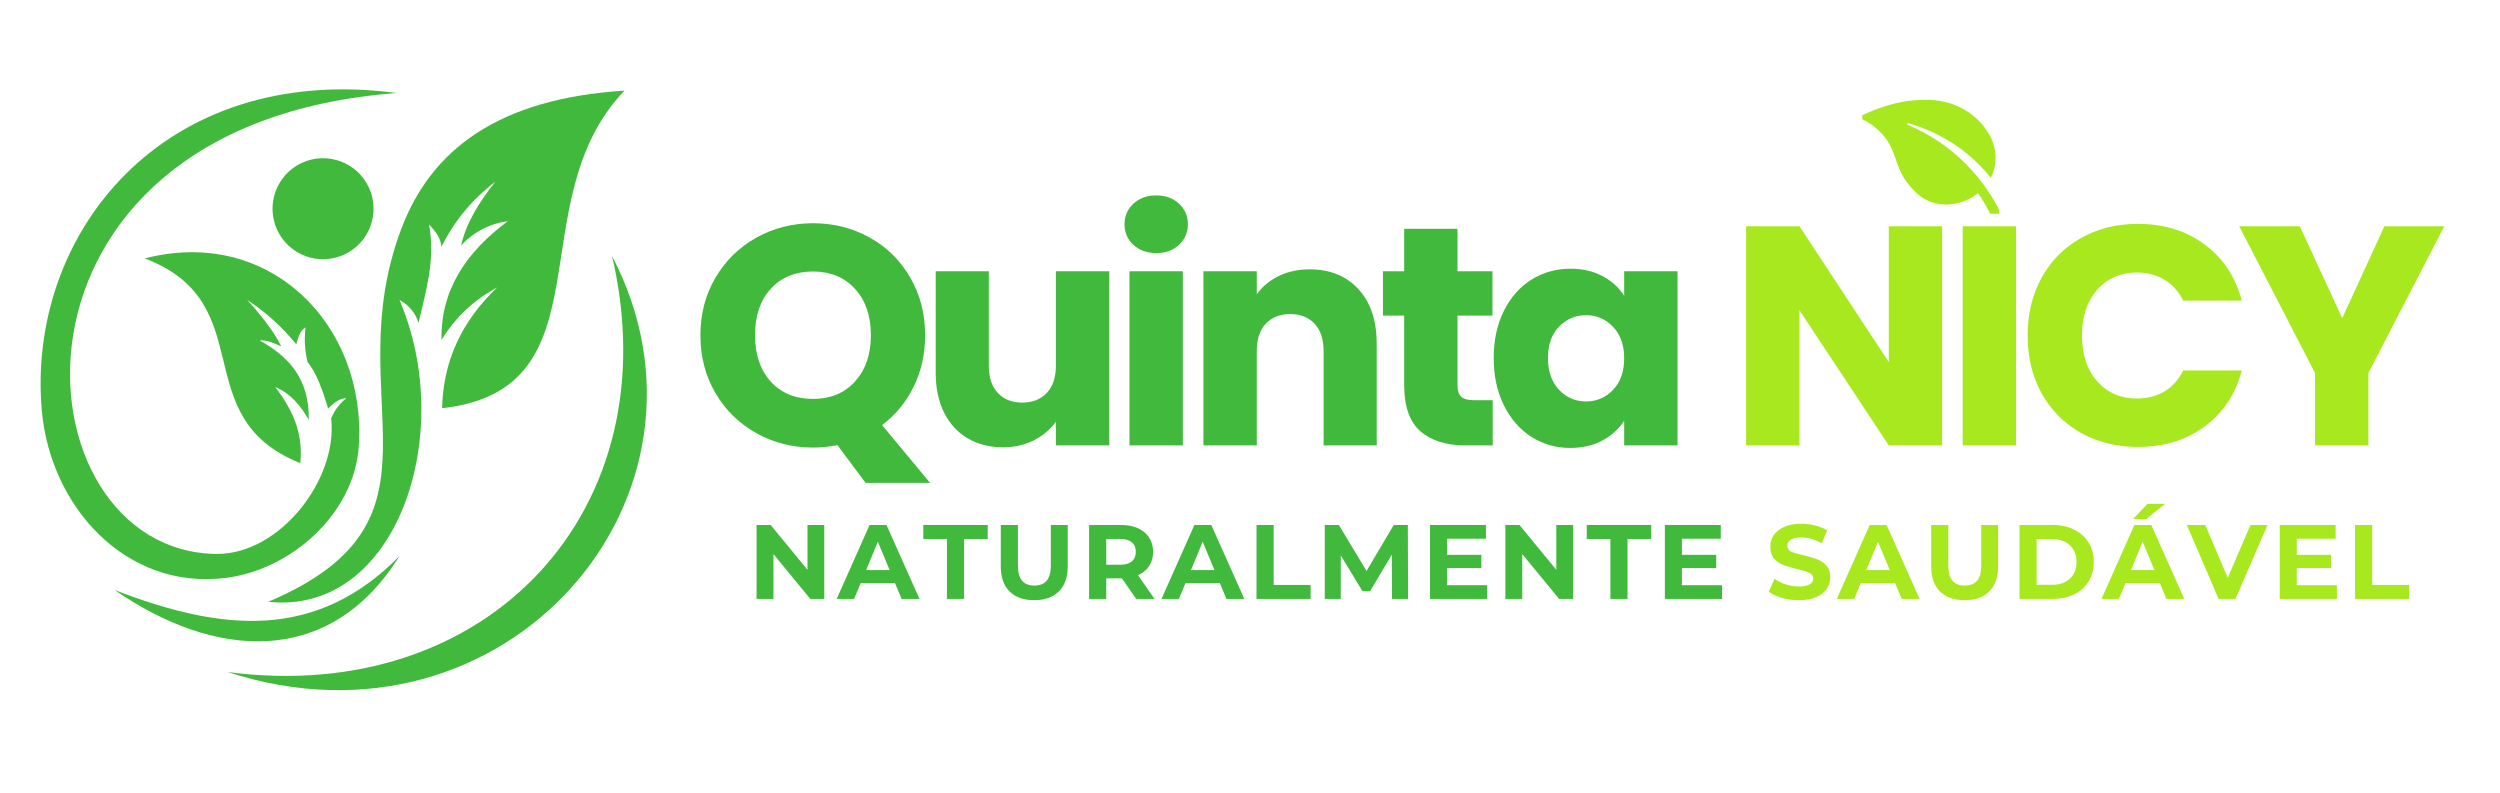
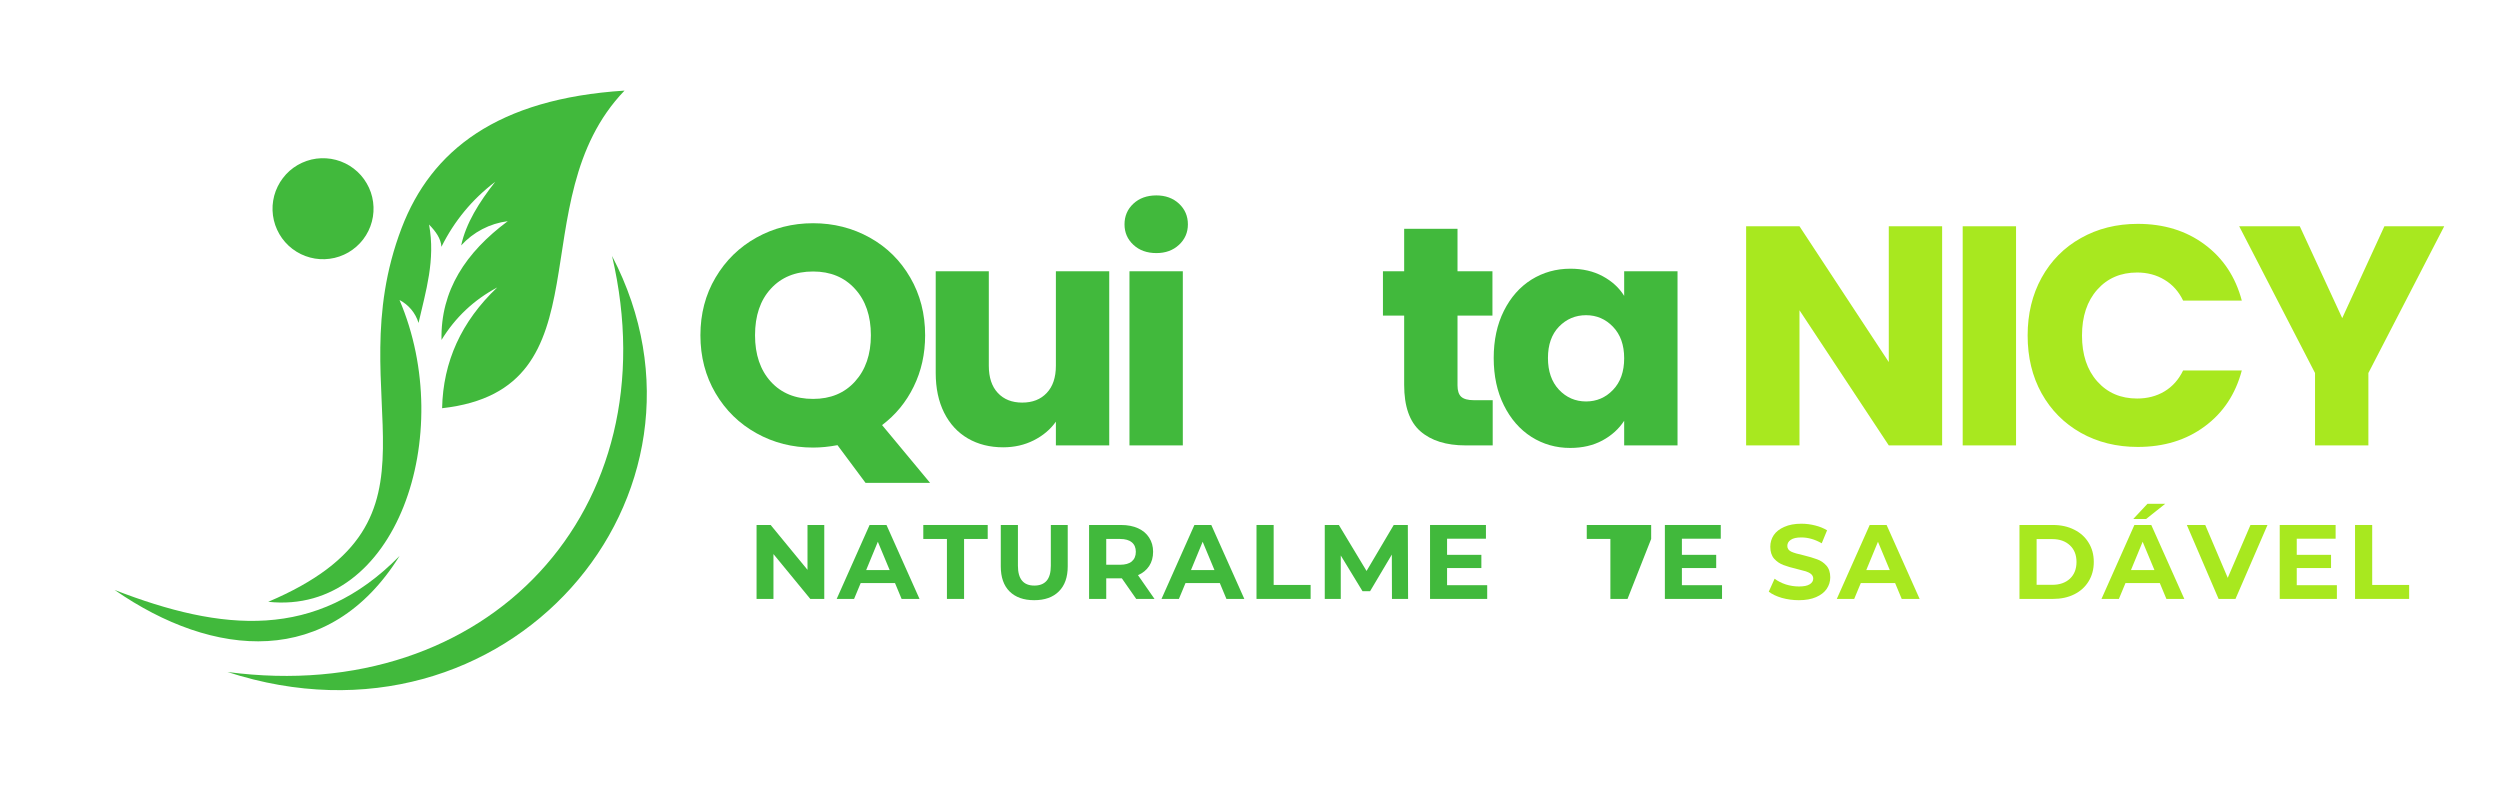
<svg xmlns="http://www.w3.org/2000/svg" width="410" zoomAndPan="magnify" viewBox="0 0 307.5 97.5" height="130" preserveAspectRatio="xMidYMid meet">
  <defs>
    <g />
    <clipPath id="4721676259">
-       <path d="M 229.059 12.152 L 245.895 12.152 L 245.895 26.293 L 229.059 26.293 Z M 229.059 12.152 " clip-rule="nonzero" />
-     </clipPath>
+       </clipPath>
  </defs>
-   <path fill="#41b93c" d="M 48.805 11.441 C 20.004 7.617 3.273 28.82 5.137 50.434 C 6.152 62.242 15.422 72.633 27.781 71.078 C 35.918 70.059 43.598 63.098 44.133 54.867 C 45.109 39.852 33.062 27.82 17.805 31.785 C 32.297 37.305 22.703 51.277 36.934 56.965 C 37.348 53.062 35.82 50.215 33.863 47.602 C 35.738 48.387 36.973 49.887 37.98 51.641 C 38.066 46.473 35.402 43.805 31.93 41.871 C 32.785 41.785 33.832 42.254 34.594 42.602 C 33.738 40.824 32.012 38.641 30.402 36.887 C 32.699 38.398 34.715 40.223 36.445 42.355 C 36.637 41.715 36.797 40.738 37.59 40.258 C 37.402 41.699 37.484 43.125 37.832 44.535 C 38.832 45.707 39.676 47.891 40.355 50.25 C 40.992 49.602 41.742 48.98 42.594 48.98 C 41.754 49.652 41.137 50.484 40.734 51.48 C 41.566 58.992 34.387 68.203 26.641 68.133 C 1.641 67.922 -2.77 15.301 48.805 11.441 Z M 48.805 11.441 " fill-opacity="1" fill-rule="evenodd" />
  <path fill="#41b93c" d="M 27.984 82.656 C 59.984 86.891 82.582 62.719 75.281 31.484 C 90.637 60.914 62.293 93.836 27.984 82.656 Z M 27.984 82.656 " fill-opacity="1" fill-rule="evenodd" />
  <path fill="#41b93c" d="M 14.105 72.57 C 27.324 77.695 38.91 78.824 49.148 68.379 C 40.496 82.273 26.266 81.004 14.105 72.57 Z M 14.105 72.57 " fill-opacity="1" fill-rule="evenodd" />
  <path fill="#41b93c" d="M 49.137 36.898 C 56.211 53.379 48.824 75.711 32.992 74.023 C 56.805 63.914 41.328 49.219 49.398 28.051 C 53.043 18.5 61.172 12.137 76.816 11.145 C 63.719 24.758 75.152 47.887 54.379 50.211 C 54.5 44.496 56.738 39.547 61.16 35.355 C 58.289 36.887 56.004 39.039 54.305 41.812 C 54.18 35.715 57.305 31.031 62.457 27.203 C 61.355 27.344 60.309 27.672 59.324 28.184 C 58.336 28.699 57.469 29.367 56.723 30.188 C 57.316 27.453 58.93 24.879 60.914 22.359 C 58.082 24.512 55.879 27.176 54.297 30.359 C 54.227 29.32 53.586 28.457 52.773 27.617 C 53.578 31.984 52.371 35.812 51.48 39.723 C 51.297 39.113 51 38.566 50.594 38.074 C 50.184 37.586 49.699 37.191 49.137 36.898 Z M 49.137 36.898 " fill-opacity="1" fill-rule="evenodd" />
  <path fill="#41b93c" d="M 45.891 24.848 C 45.945 25.25 45.961 25.656 45.934 26.062 C 45.91 26.473 45.844 26.871 45.738 27.266 C 45.633 27.66 45.492 28.039 45.312 28.406 C 45.133 28.773 44.918 29.117 44.672 29.441 C 44.422 29.766 44.148 30.062 43.84 30.332 C 43.535 30.602 43.203 30.84 42.852 31.047 C 42.5 31.25 42.129 31.418 41.742 31.551 C 41.359 31.684 40.961 31.777 40.559 31.828 C 40.152 31.883 39.75 31.898 39.34 31.871 C 38.934 31.848 38.535 31.781 38.141 31.676 C 37.746 31.57 37.363 31.43 36.996 31.25 C 36.633 31.07 36.285 30.855 35.961 30.609 C 35.637 30.363 35.34 30.086 35.07 29.777 C 34.801 29.473 34.566 29.145 34.359 28.789 C 34.156 28.438 33.988 28.066 33.855 27.684 C 33.723 27.297 33.629 26.902 33.574 26.496 C 33.52 26.094 33.508 25.688 33.531 25.277 C 33.559 24.871 33.625 24.473 33.727 24.078 C 33.832 23.684 33.977 23.301 34.156 22.938 C 34.336 22.57 34.547 22.227 34.797 21.902 C 35.043 21.578 35.32 21.277 35.625 21.008 C 35.934 20.738 36.262 20.504 36.613 20.297 C 36.969 20.094 37.336 19.926 37.723 19.793 C 38.109 19.66 38.504 19.566 38.91 19.512 C 39.312 19.461 39.719 19.445 40.125 19.473 C 40.531 19.496 40.934 19.562 41.328 19.668 C 41.723 19.77 42.102 19.914 42.469 20.094 C 42.836 20.273 43.18 20.484 43.504 20.734 C 43.828 20.98 44.125 21.258 44.395 21.562 C 44.664 21.871 44.902 22.199 45.105 22.555 C 45.312 22.906 45.48 23.273 45.613 23.66 C 45.746 24.047 45.836 24.441 45.891 24.848 Z M 45.891 24.848 " fill-opacity="1" fill-rule="nonzero" />
  <g clip-path="url(#4721676259)">
    <path fill="#a8e81f" d="M 228.945 14.227 C 231.508 12.992 233.746 12.492 235.148 12.367 C 236.953 12.203 238.91 12.152 241.047 13.18 C 243.027 14.129 244.043 15.578 244.254 15.887 C 244.672 16.5 245.359 17.543 245.449 19.059 C 245.48 19.578 245.461 20.586 244.957 21.691 C 244.926 21.754 244.898 21.809 244.867 21.867 C 244.148 20.969 243.281 20.039 242.234 19.148 C 239.523 16.844 236.723 15.723 234.734 15.16 C 234.605 15.125 234.543 15.309 234.664 15.359 C 236.059 15.949 237.664 16.789 239.297 18 C 243.047 20.785 245.074 24.129 246.094 26.195 C 246.164 26.336 246.059 26.5 245.902 26.5 L 245.168 26.5 C 245.008 26.5 244.863 26.41 244.789 26.266 C 244.414 25.531 243.926 24.676 243.301 23.762 C 243.152 23.879 243.023 23.973 242.922 24.039 C 241.793 24.82 240.695 25.023 240.238 25.086 C 239.746 25.152 238.723 25.281 237.516 24.844 C 236.812 24.59 236.059 24.145 235.191 23.203 C 232.891 20.703 233.492 18.75 231.559 16.543 C 231.082 16.004 230.281 15.246 228.949 14.605 C 228.789 14.531 228.785 14.301 228.945 14.227 " fill-opacity="1" fill-rule="nonzero" />
  </g>
  <g fill="#41b93c" fill-opacity="1">
    <g transform="translate(84.885, 54.785)">
      <g>
        <path d="M 21.578 4.609 L 18.125 -0.031 C 17.094 0.164 16.094 0.266 15.125 0.266 C 12.594 0.266 10.27 -0.32 8.156 -1.5 C 6.039 -2.676 4.363 -4.316 3.125 -6.422 C 1.883 -8.535 1.266 -10.91 1.266 -13.547 C 1.266 -16.18 1.883 -18.547 3.125 -20.641 C 4.363 -22.742 6.039 -24.383 8.156 -25.562 C 10.27 -26.738 12.594 -27.328 15.125 -27.328 C 17.656 -27.328 19.977 -26.738 22.094 -25.562 C 24.207 -24.383 25.867 -22.742 27.078 -20.641 C 28.297 -18.547 28.906 -16.18 28.906 -13.547 C 28.906 -11.242 28.438 -9.141 27.5 -7.234 C 26.57 -5.328 25.273 -3.75 23.609 -2.5 L 29.516 4.609 Z M 7.984 -13.547 C 7.984 -11.172 8.629 -9.27 9.922 -7.844 C 11.211 -6.426 12.945 -5.719 15.125 -5.719 C 17.27 -5.719 18.988 -6.43 20.281 -7.859 C 21.582 -9.297 22.234 -11.191 22.234 -13.547 C 22.234 -15.93 21.582 -17.832 20.281 -19.25 C 18.988 -20.676 17.27 -21.391 15.125 -21.391 C 12.945 -21.391 11.211 -20.68 9.922 -19.266 C 8.629 -17.859 7.984 -15.953 7.984 -13.547 Z M 7.984 -13.547 " />
      </g>
    </g>
  </g>
  <g fill="#41b93c" fill-opacity="1">
    <g transform="translate(112.905, 54.785)">
      <g>
        <path d="M 23.531 -21.422 L 23.531 0 L 16.969 0 L 16.969 -2.922 C 16.301 -1.973 15.395 -1.207 14.25 -0.625 C 13.113 -0.051 11.859 0.234 10.484 0.234 C 8.848 0.234 7.398 -0.129 6.141 -0.859 C 4.891 -1.586 3.914 -2.645 3.219 -4.031 C 2.531 -5.414 2.188 -7.039 2.188 -8.906 L 2.188 -21.422 L 8.719 -21.422 L 8.719 -9.797 C 8.719 -8.359 9.086 -7.242 9.828 -6.453 C 10.566 -5.66 11.566 -5.266 12.828 -5.266 C 14.098 -5.266 15.102 -5.66 15.844 -6.453 C 16.594 -7.242 16.969 -8.359 16.969 -9.797 L 16.969 -21.422 Z M 23.531 -21.422 " />
      </g>
    </g>
  </g>
  <g fill="#41b93c" fill-opacity="1">
    <g transform="translate(136.549, 54.785)">
      <g>
        <path d="M 5.688 -23.656 C 4.531 -23.656 3.586 -23.992 2.859 -24.672 C 2.129 -25.348 1.766 -26.188 1.766 -27.188 C 1.766 -28.207 2.129 -29.055 2.859 -29.734 C 3.586 -30.41 4.531 -30.75 5.688 -30.75 C 6.812 -30.75 7.738 -30.41 8.469 -29.734 C 9.195 -29.055 9.562 -28.207 9.562 -27.188 C 9.562 -26.188 9.195 -25.348 8.469 -24.672 C 7.738 -23.992 6.812 -23.656 5.688 -23.656 Z M 8.938 -21.422 L 8.938 0 L 2.375 0 L 2.375 -21.422 Z M 8.938 -21.422 " />
      </g>
    </g>
  </g>
  <g fill="#41b93c" fill-opacity="1">
    <g transform="translate(145.646, 54.785)">
      <g>
-         <path d="M 15.438 -21.656 C 17.945 -21.656 19.945 -20.844 21.438 -19.219 C 22.938 -17.594 23.688 -15.359 23.688 -12.516 L 23.688 0 L 17.156 0 L 17.156 -11.625 C 17.156 -13.062 16.785 -14.176 16.047 -14.969 C 15.305 -15.758 14.305 -16.156 13.047 -16.156 C 11.797 -16.156 10.797 -15.758 10.047 -14.969 C 9.305 -14.176 8.938 -13.062 8.938 -11.625 L 8.938 0 L 2.375 0 L 2.375 -21.422 L 8.938 -21.422 L 8.938 -18.578 C 9.602 -19.523 10.5 -20.273 11.625 -20.828 C 12.758 -21.379 14.031 -21.656 15.438 -21.656 Z M 15.438 -21.656 " />
-       </g>
+         </g>
    </g>
  </g>
  <g fill="#41b93c" fill-opacity="1">
    <g transform="translate(169.29, 54.785)">
      <g>
        <path d="M 14.312 -5.562 L 14.312 0 L 10.984 0 C 8.598 0 6.738 -0.582 5.406 -1.75 C 4.082 -2.914 3.422 -4.816 3.422 -7.453 L 3.422 -15.969 L 0.812 -15.969 L 0.812 -21.422 L 3.422 -21.422 L 3.422 -26.641 L 9.984 -26.641 L 9.984 -21.422 L 14.281 -21.422 L 14.281 -15.969 L 9.984 -15.969 L 9.984 -7.375 C 9.984 -6.727 10.133 -6.266 10.438 -5.984 C 10.75 -5.703 11.266 -5.562 11.984 -5.562 Z M 14.312 -5.562 " />
      </g>
    </g>
  </g>
  <g fill="#41b93c" fill-opacity="1">
    <g transform="translate(182.648, 54.785)">
      <g>
        <path d="M 1.078 -10.75 C 1.078 -12.945 1.492 -14.879 2.328 -16.547 C 3.16 -18.211 4.289 -19.492 5.719 -20.391 C 7.156 -21.285 8.754 -21.734 10.516 -21.734 C 12.023 -21.734 13.348 -21.426 14.484 -20.812 C 15.629 -20.195 16.508 -19.391 17.125 -18.391 L 17.125 -21.422 L 23.688 -21.422 L 23.688 0 L 17.125 0 L 17.125 -3.031 C 16.477 -2.031 15.586 -1.223 14.453 -0.609 C 13.316 0.004 11.992 0.312 10.484 0.312 C 8.742 0.312 7.156 -0.141 5.719 -1.047 C 4.289 -1.961 3.16 -3.258 2.328 -4.938 C 1.492 -6.613 1.078 -8.551 1.078 -10.75 Z M 17.125 -10.719 C 17.125 -12.352 16.664 -13.645 15.75 -14.594 C 14.844 -15.539 13.738 -16.016 12.438 -16.016 C 11.133 -16.016 10.023 -15.547 9.109 -14.609 C 8.203 -13.672 7.75 -12.383 7.75 -10.75 C 7.75 -9.113 8.203 -7.812 9.109 -6.844 C 10.023 -5.883 11.133 -5.406 12.438 -5.406 C 13.738 -5.406 14.844 -5.879 15.75 -6.828 C 16.664 -7.773 17.125 -9.07 17.125 -10.719 Z M 17.125 -10.719 " />
      </g>
    </g>
  </g>
  <g fill="#41b93c" fill-opacity="1">
    <g transform="translate(206.484, 54.785)">
      <g />
    </g>
  </g>
  <g fill="#a8e81f" fill-opacity="1">
    <g transform="translate(212.398, 54.785)">
      <g>
        <path d="M 26.484 0 L 19.922 0 L 8.938 -16.625 L 8.938 0 L 2.375 0 L 2.375 -26.953 L 8.938 -26.953 L 19.922 -10.25 L 19.922 -26.953 L 26.484 -26.953 Z M 26.484 0 " />
      </g>
    </g>
  </g>
  <g fill="#a8e81f" fill-opacity="1">
    <g transform="translate(239.036, 54.785)">
      <g>
        <path d="M 8.938 -26.953 L 8.938 0 L 2.375 0 L 2.375 -26.953 Z M 8.938 -26.953 " />
      </g>
    </g>
  </g>
  <g fill="#a8e81f" fill-opacity="1">
    <g transform="translate(248.133, 54.785)">
      <g>
        <path d="M 1.266 -13.516 C 1.266 -16.172 1.836 -18.539 2.984 -20.625 C 4.141 -22.719 5.75 -24.344 7.812 -25.5 C 9.875 -26.664 12.207 -27.25 14.812 -27.25 C 18.02 -27.25 20.758 -26.406 23.031 -24.719 C 25.312 -23.031 26.836 -20.727 27.609 -17.812 L 20.391 -17.812 C 19.848 -18.938 19.082 -19.789 18.094 -20.375 C 17.113 -20.969 15.992 -21.266 14.734 -21.266 C 12.711 -21.266 11.078 -20.562 9.828 -19.156 C 8.578 -17.75 7.953 -15.867 7.953 -13.516 C 7.953 -11.16 8.578 -9.281 9.828 -7.875 C 11.078 -6.469 12.711 -5.766 14.734 -5.766 C 15.992 -5.766 17.113 -6.055 18.094 -6.641 C 19.082 -7.234 19.848 -8.094 20.391 -9.219 L 27.609 -9.219 C 26.836 -6.301 25.312 -4.004 23.031 -2.328 C 20.758 -0.648 18.02 0.188 14.812 0.188 C 12.207 0.188 9.875 -0.391 7.812 -1.547 C 5.75 -2.711 4.141 -4.332 2.984 -6.406 C 1.836 -8.477 1.266 -10.848 1.266 -13.516 Z M 1.266 -13.516 " />
      </g>
    </g>
  </g>
  <g fill="#a8e81f" fill-opacity="1">
    <g transform="translate(275.155, 54.785)">
      <g>
        <path d="M 25.484 -26.953 L 16.156 -8.906 L 16.156 0 L 9.594 0 L 9.594 -8.906 L 0.266 -26.953 L 7.719 -26.953 L 12.938 -15.656 L 18.125 -26.953 Z M 25.484 -26.953 " />
      </g>
    </g>
  </g>
  <g fill="#41b93c" fill-opacity="1">
    <g transform="translate(91.979, 73.667)">
      <g>
        <path d="M 9.406 -9.094 L 9.406 0 L 7.688 0 L 3.156 -5.516 L 3.156 0 L 1.078 0 L 1.078 -9.094 L 2.812 -9.094 L 7.344 -3.578 L 7.344 -9.094 Z M 9.406 -9.094 " />
      </g>
    </g>
  </g>
  <g fill="#41b93c" fill-opacity="1">
    <g transform="translate(103.022, 73.667)">
      <g>
        <path d="M 7.062 -1.953 L 2.844 -1.953 L 2.031 0 L -0.109 0 L 3.938 -9.094 L 6.016 -9.094 L 10.078 0 L 7.875 0 Z M 6.406 -3.547 L 4.953 -7.031 L 3.516 -3.547 Z M 6.406 -3.547 " />
      </g>
    </g>
  </g>
  <g fill="#41b93c" fill-opacity="1">
    <g transform="translate(113.519, 73.667)">
      <g>
        <path d="M 2.953 -7.375 L 0.047 -7.375 L 0.047 -9.094 L 7.969 -9.094 L 7.969 -7.375 L 5.062 -7.375 L 5.062 0 L 2.953 0 Z M 2.953 -7.375 " />
      </g>
    </g>
  </g>
  <g fill="#41b93c" fill-opacity="1">
    <g transform="translate(122.096, 73.667)">
      <g>
        <path d="M 5.109 0.156 C 3.816 0.156 2.805 -0.203 2.078 -0.922 C 1.359 -1.641 1 -2.664 1 -4 L 1 -9.094 L 3.109 -9.094 L 3.109 -4.078 C 3.109 -2.453 3.781 -1.641 5.125 -1.641 C 5.781 -1.641 6.281 -1.832 6.625 -2.219 C 6.977 -2.613 7.156 -3.234 7.156 -4.078 L 7.156 -9.094 L 9.234 -9.094 L 9.234 -4 C 9.234 -2.664 8.867 -1.641 8.141 -0.922 C 7.422 -0.203 6.41 0.156 5.109 0.156 Z M 5.109 0.156 " />
      </g>
    </g>
  </g>
  <g fill="#41b93c" fill-opacity="1">
    <g transform="translate(132.879, 73.667)">
      <g>
        <path d="M 6.875 0 L 5.109 -2.531 L 3.188 -2.531 L 3.188 0 L 1.078 0 L 1.078 -9.094 L 5.016 -9.094 C 5.816 -9.094 6.516 -8.957 7.109 -8.688 C 7.703 -8.414 8.156 -8.031 8.469 -7.531 C 8.789 -7.039 8.953 -6.461 8.953 -5.797 C 8.953 -5.117 8.789 -4.535 8.469 -4.047 C 8.145 -3.555 7.688 -3.18 7.094 -2.922 L 9.125 0 Z M 6.828 -5.797 C 6.828 -6.305 6.66 -6.695 6.328 -6.969 C 6.004 -7.238 5.523 -7.375 4.891 -7.375 L 3.188 -7.375 L 3.188 -4.203 L 4.891 -4.203 C 5.523 -4.203 6.004 -4.336 6.328 -4.609 C 6.66 -4.891 6.828 -5.285 6.828 -5.797 Z M 6.828 -5.797 " />
      </g>
    </g>
  </g>
  <g fill="#41b93c" fill-opacity="1">
    <g transform="translate(142.974, 73.667)">
      <g>
        <path d="M 7.062 -1.953 L 2.844 -1.953 L 2.031 0 L -0.109 0 L 3.938 -9.094 L 6.016 -9.094 L 10.078 0 L 7.875 0 Z M 6.406 -3.547 L 4.953 -7.031 L 3.516 -3.547 Z M 6.406 -3.547 " />
      </g>
    </g>
  </g>
  <g fill="#41b93c" fill-opacity="1">
    <g transform="translate(153.472, 73.667)">
      <g>
        <path d="M 1.078 -9.094 L 3.188 -9.094 L 3.188 -1.719 L 7.734 -1.719 L 7.734 0 L 1.078 0 Z M 1.078 -9.094 " />
      </g>
    </g>
  </g>
  <g fill="#41b93c" fill-opacity="1">
    <g transform="translate(161.867, 73.667)">
      <g>
        <path d="M 9.344 0 L 9.328 -5.453 L 6.656 -0.953 L 5.719 -0.953 L 3.047 -5.344 L 3.047 0 L 1.078 0 L 1.078 -9.094 L 2.812 -9.094 L 6.219 -3.438 L 9.562 -9.094 L 11.297 -9.094 L 11.328 0 Z M 9.344 0 " />
      </g>
    </g>
  </g>
  <g fill="#41b93c" fill-opacity="1">
    <g transform="translate(174.817, 73.667)">
      <g>
        <path d="M 8.109 -1.688 L 8.109 0 L 1.078 0 L 1.078 -9.094 L 7.953 -9.094 L 7.953 -7.406 L 3.172 -7.406 L 3.172 -5.422 L 7.391 -5.422 L 7.391 -3.797 L 3.172 -3.797 L 3.172 -1.688 Z M 8.109 -1.688 " />
      </g>
    </g>
  </g>
  <g fill="#41b93c" fill-opacity="1">
    <g transform="translate(184.082, 73.667)">
      <g>
-         <path d="M 9.406 -9.094 L 9.406 0 L 7.688 0 L 3.156 -5.516 L 3.156 0 L 1.078 0 L 1.078 -9.094 L 2.812 -9.094 L 7.344 -3.578 L 7.344 -9.094 Z M 9.406 -9.094 " />
-       </g>
+         </g>
    </g>
  </g>
  <g fill="#41b93c" fill-opacity="1">
    <g transform="translate(195.124, 73.667)">
      <g>
-         <path d="M 2.953 -7.375 L 0.047 -7.375 L 0.047 -9.094 L 7.969 -9.094 L 7.969 -7.375 L 5.062 -7.375 L 5.062 0 L 2.953 0 Z M 2.953 -7.375 " />
+         <path d="M 2.953 -7.375 L 0.047 -7.375 L 0.047 -9.094 L 7.969 -9.094 L 7.969 -7.375 L 5.062 0 L 2.953 0 Z M 2.953 -7.375 " />
      </g>
    </g>
  </g>
  <g fill="#41b93c" fill-opacity="1">
    <g transform="translate(203.701, 73.667)">
      <g>
        <path d="M 8.109 -1.688 L 8.109 0 L 1.078 0 L 1.078 -9.094 L 7.953 -9.094 L 7.953 -7.406 L 3.172 -7.406 L 3.172 -5.422 L 7.391 -5.422 L 7.391 -3.797 L 3.172 -3.797 L 3.172 -1.688 Z M 8.109 -1.688 " />
      </g>
    </g>
  </g>
  <g fill="#ffffff" fill-opacity="1">
    <g transform="translate(212.968, 73.667)">
      <g />
    </g>
  </g>
  <g fill="#a8e81f" fill-opacity="1">
    <g transform="translate(217.199, 73.667)">
      <g>
        <path d="M 4.062 0.156 C 3.344 0.156 2.645 0.062 1.969 -0.125 C 1.301 -0.32 0.766 -0.578 0.359 -0.891 L 1.078 -2.484 C 1.461 -2.191 1.922 -1.957 2.453 -1.781 C 2.992 -1.613 3.535 -1.531 4.078 -1.531 C 4.672 -1.531 5.109 -1.617 5.391 -1.797 C 5.68 -1.973 5.828 -2.207 5.828 -2.5 C 5.828 -2.719 5.742 -2.898 5.578 -3.047 C 5.41 -3.191 5.191 -3.305 4.922 -3.391 C 4.66 -3.473 4.305 -3.566 3.859 -3.672 C 3.16 -3.836 2.594 -4.004 2.156 -4.172 C 1.719 -4.336 1.336 -4.598 1.016 -4.953 C 0.703 -5.316 0.547 -5.805 0.547 -6.422 C 0.547 -6.941 0.688 -7.414 0.969 -7.844 C 1.258 -8.27 1.691 -8.609 2.266 -8.859 C 2.836 -9.117 3.539 -9.25 4.375 -9.25 C 4.957 -9.25 5.523 -9.176 6.078 -9.031 C 6.629 -8.895 7.113 -8.695 7.531 -8.438 L 6.875 -6.844 C 6.039 -7.32 5.203 -7.562 4.359 -7.562 C 3.773 -7.562 3.344 -7.461 3.062 -7.266 C 2.781 -7.078 2.641 -6.828 2.641 -6.516 C 2.641 -6.203 2.801 -5.969 3.125 -5.812 C 3.445 -5.664 3.941 -5.52 4.609 -5.375 C 5.297 -5.207 5.859 -5.039 6.297 -4.875 C 6.742 -4.719 7.125 -4.461 7.438 -4.109 C 7.758 -3.754 7.922 -3.27 7.922 -2.656 C 7.922 -2.133 7.773 -1.66 7.484 -1.234 C 7.191 -0.805 6.754 -0.469 6.172 -0.219 C 5.598 0.031 4.895 0.156 4.062 0.156 Z M 4.062 0.156 " />
      </g>
    </g>
  </g>
  <g fill="#a8e81f" fill-opacity="1">
    <g transform="translate(226.036, 73.667)">
      <g>
        <path d="M 7.062 -1.953 L 2.844 -1.953 L 2.031 0 L -0.109 0 L 3.938 -9.094 L 6.016 -9.094 L 10.078 0 L 7.875 0 Z M 6.406 -3.547 L 4.953 -7.031 L 3.516 -3.547 Z M 6.406 -3.547 " />
      </g>
    </g>
  </g>
  <g fill="#a8e81f" fill-opacity="1">
    <g transform="translate(236.533, 73.667)">
      <g>
-         <path d="M 5.109 0.156 C 3.816 0.156 2.805 -0.203 2.078 -0.922 C 1.359 -1.641 1 -2.664 1 -4 L 1 -9.094 L 3.109 -9.094 L 3.109 -4.078 C 3.109 -2.453 3.781 -1.641 5.125 -1.641 C 5.781 -1.641 6.281 -1.832 6.625 -2.219 C 6.977 -2.613 7.156 -3.234 7.156 -4.078 L 7.156 -9.094 L 9.234 -9.094 L 9.234 -4 C 9.234 -2.664 8.867 -1.641 8.141 -0.922 C 7.422 -0.203 6.41 0.156 5.109 0.156 Z M 5.109 0.156 " />
-       </g>
+         </g>
    </g>
  </g>
  <g fill="#a8e81f" fill-opacity="1">
    <g transform="translate(247.316, 73.667)">
      <g>
        <path d="M 1.078 -9.094 L 5.203 -9.094 C 6.191 -9.094 7.062 -8.898 7.812 -8.516 C 8.57 -8.141 9.16 -7.609 9.578 -6.922 C 10.004 -6.242 10.219 -5.453 10.219 -4.547 C 10.219 -3.641 10.004 -2.844 9.578 -2.156 C 9.16 -1.469 8.57 -0.938 7.812 -0.562 C 7.062 -0.188 6.191 0 5.203 0 L 1.078 0 Z M 5.109 -1.734 C 6.016 -1.734 6.738 -1.984 7.281 -2.484 C 7.82 -2.992 8.094 -3.68 8.094 -4.547 C 8.094 -5.41 7.82 -6.094 7.281 -6.594 C 6.738 -7.102 6.016 -7.359 5.109 -7.359 L 3.188 -7.359 L 3.188 -1.734 Z M 5.109 -1.734 " />
      </g>
    </g>
  </g>
  <g fill="#a8e81f" fill-opacity="1">
    <g transform="translate(258.592, 73.667)">
      <g>
        <path d="M 7.062 -1.953 L 2.844 -1.953 L 2.031 0 L -0.109 0 L 3.938 -9.094 L 6.016 -9.094 L 10.078 0 L 7.875 0 Z M 6.406 -3.547 L 4.953 -7.031 L 3.516 -3.547 Z M 5.547 -11.703 L 7.734 -11.703 L 5.375 -9.828 L 3.797 -9.828 Z M 5.547 -11.703 " />
      </g>
    </g>
  </g>
  <g fill="#a8e81f" fill-opacity="1">
    <g transform="translate(269.09, 73.667)">
      <g>
        <path d="M 9.812 -9.094 L 5.875 0 L 3.797 0 L -0.109 -9.094 L 2.156 -9.094 L 4.922 -2.594 L 7.719 -9.094 Z M 9.812 -9.094 " />
      </g>
    </g>
  </g>
  <g fill="#a8e81f" fill-opacity="1">
    <g transform="translate(279.328, 73.667)">
      <g>
        <path d="M 8.109 -1.688 L 8.109 0 L 1.078 0 L 1.078 -9.094 L 7.953 -9.094 L 7.953 -7.406 L 3.172 -7.406 L 3.172 -5.422 L 7.391 -5.422 L 7.391 -3.797 L 3.172 -3.797 L 3.172 -1.688 Z M 8.109 -1.688 " />
      </g>
    </g>
  </g>
  <g fill="#a8e81f" fill-opacity="1">
    <g transform="translate(288.592, 73.667)">
      <g>
        <path d="M 1.078 -9.094 L 3.188 -9.094 L 3.188 -1.719 L 7.734 -1.719 L 7.734 0 L 1.078 0 Z M 1.078 -9.094 " />
      </g>
    </g>
  </g>
</svg>